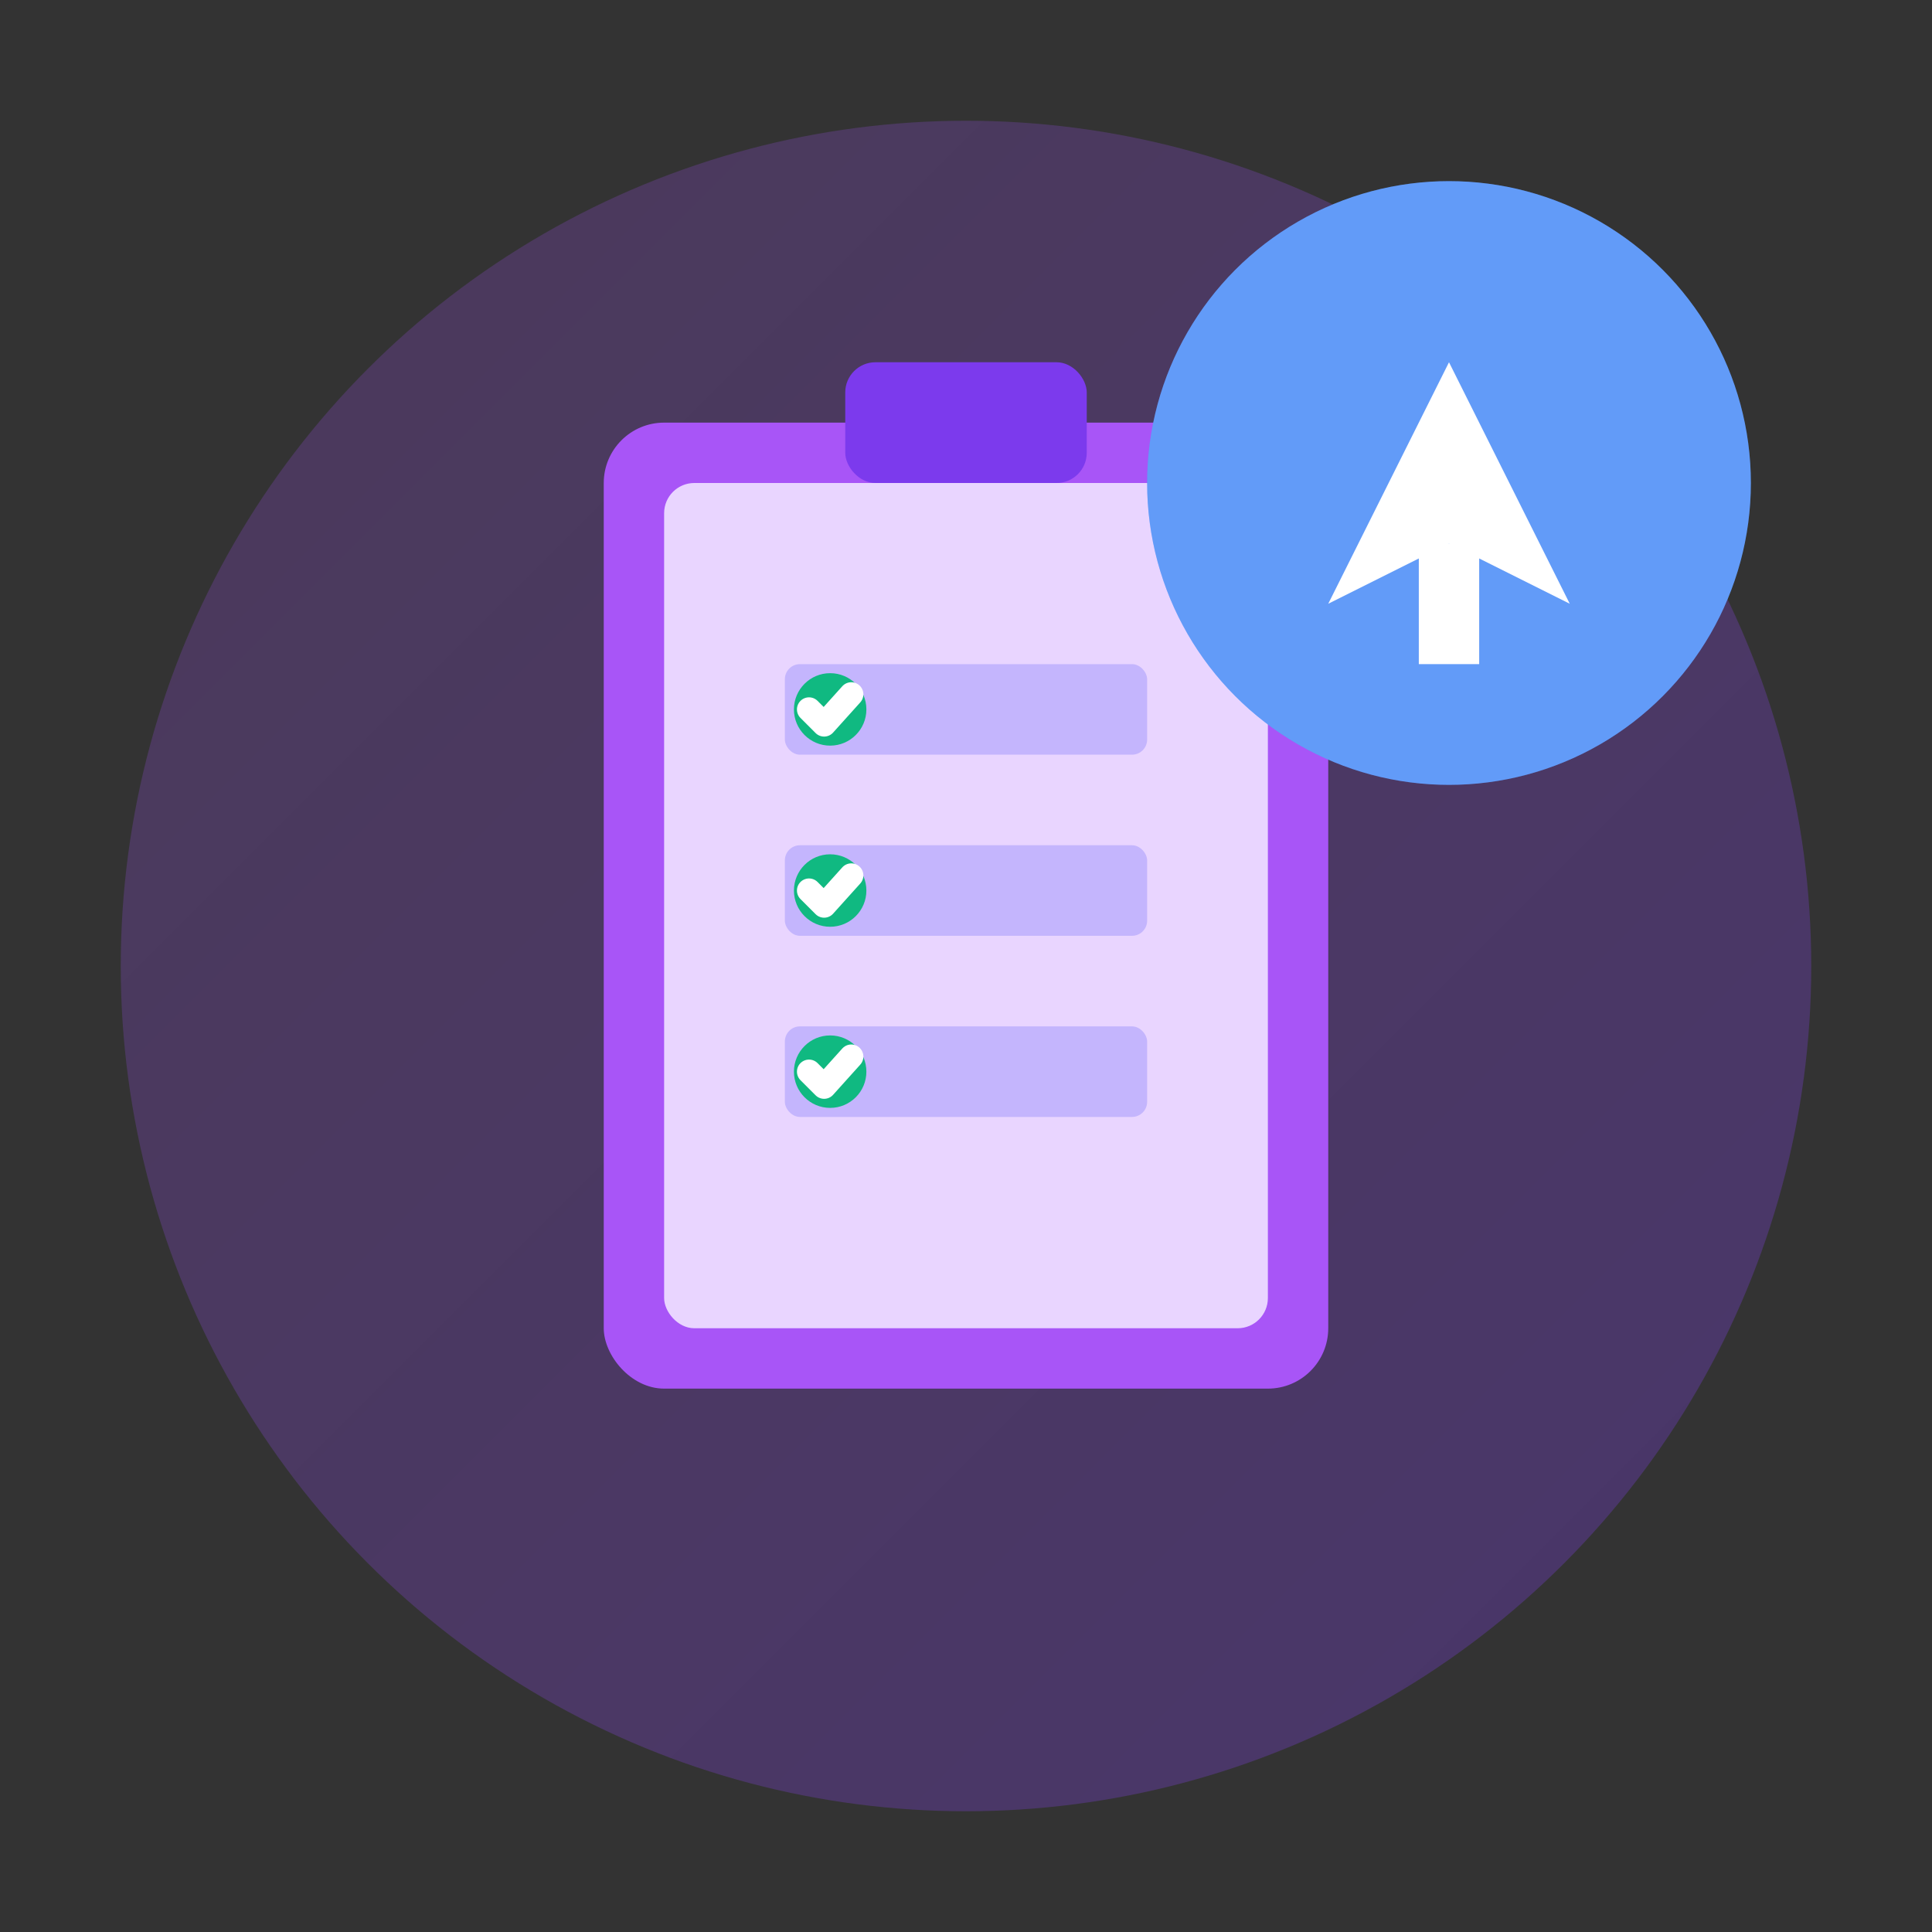
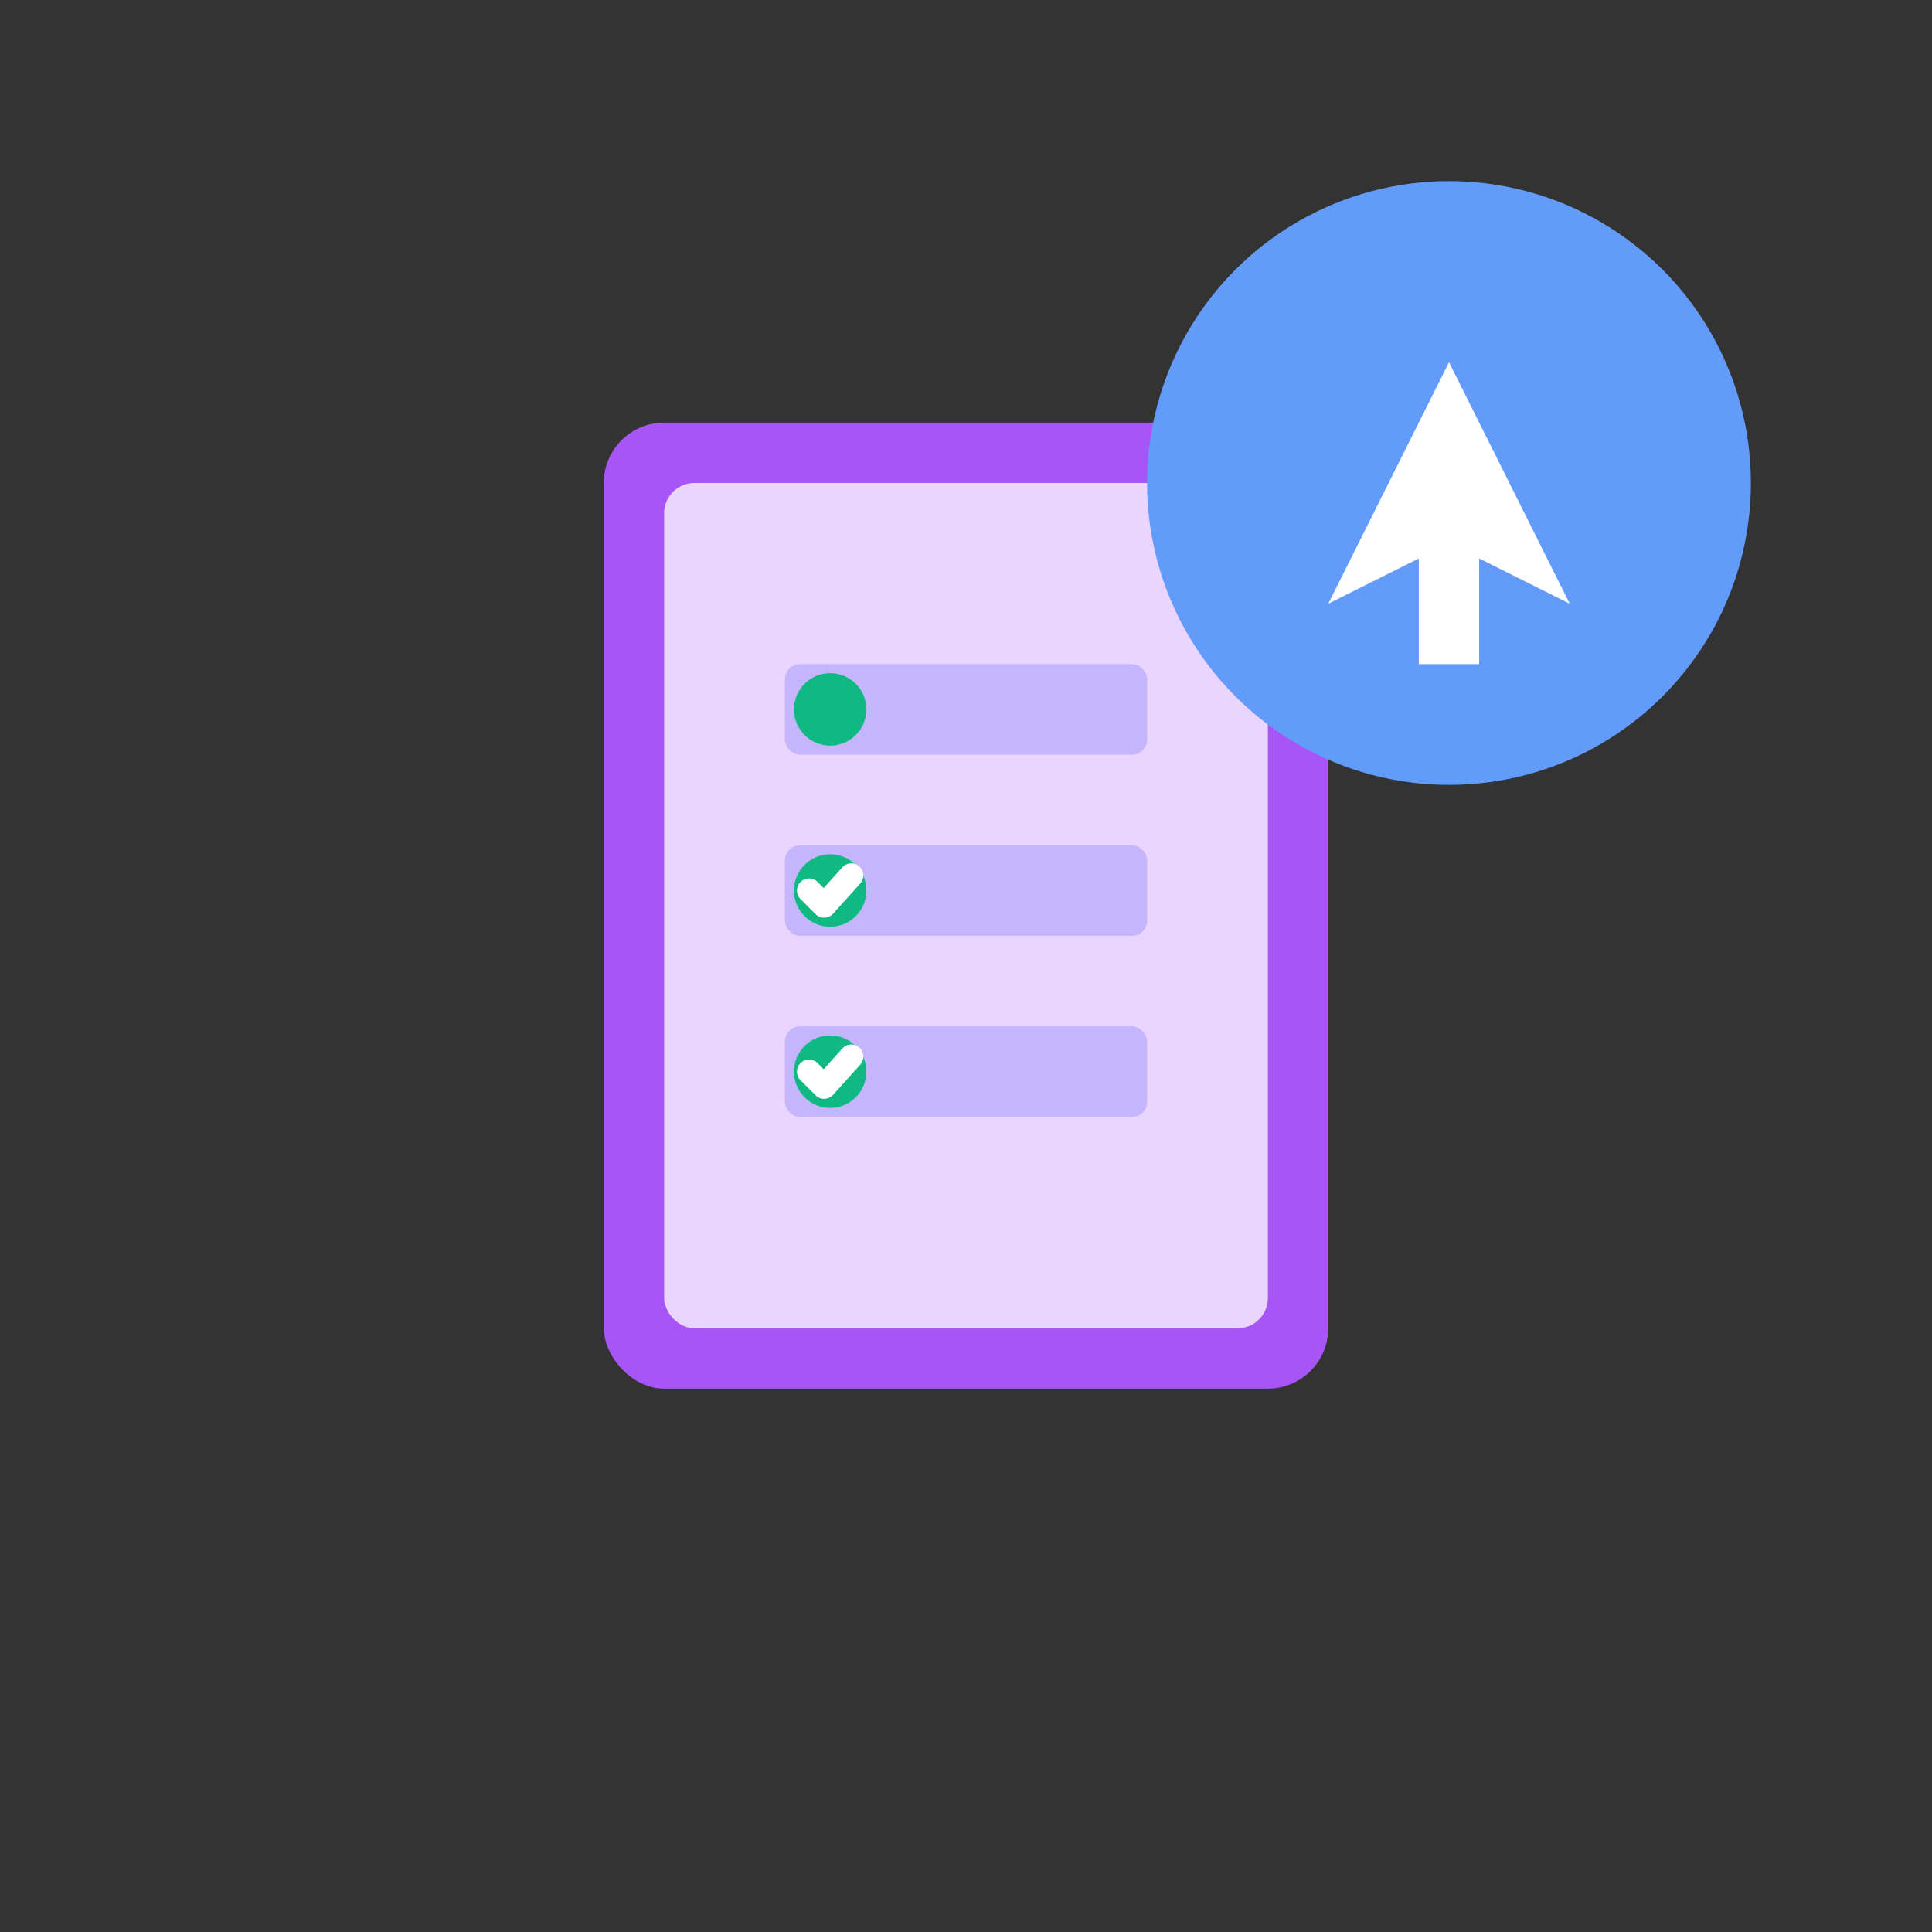
<svg xmlns="http://www.w3.org/2000/svg" viewBox="0 0 64 64" fill="none">
  <rect x="0" y="0" width="64" height="64" fill="#333333" stroke="none" />
  <defs>
    <linearGradient id="bgGrad7" x1="0%" y1="0%" x2="100%" y2="100%">
      <stop offset="0%" style="stop-color:#A855F7;stop-opacity:0.2" />
      <stop offset="100%" style="stop-color:#7C3AED;stop-opacity:0.3" />
    </linearGradient>
  </defs>
-   <circle cx="32" cy="32" r="28" fill="url(#bgGrad7)" />
  <rect x="20" y="14" width="24" height="32" fill="#A855F7" rx="2" />
  <rect x="22" y="16" width="20" height="28" fill="#E9D5FF" rx="1" />
-   <rect x="28" y="12" width="8" height="4" fill="#7C3AED" rx="1" />
  <rect x="26" y="22" width="12" height="3" fill="#C4B5FD" rx="0.5" />
  <circle cx="27.5" cy="23.5" r="1.2" fill="#10B981" />
-   <path d="M26.8 23.5 L27.3 24 L28.2 23" stroke="white" stroke-width="0.8" stroke-linecap="round" stroke-linejoin="round" />
  <rect x="26" y="28" width="12" height="3" fill="#C4B5FD" rx="0.5" />
  <circle cx="27.5" cy="29.5" r="1.2" fill="#10B981" />
  <path d="M26.8 29.5 L27.3 30 L28.2 29" stroke="white" stroke-width="0.8" stroke-linecap="round" stroke-linejoin="round" />
  <rect x="26" y="34" width="12" height="3" fill="#C4B5FD" rx="0.5" />
  <circle cx="27.5" cy="35.5" r="1.2" fill="#10B981" />
  <path d="M26.8 35.5 L27.3 36 L28.2 35" stroke="white" stroke-width="0.8" stroke-linecap="round" stroke-linejoin="round" />
  <circle cx="48" cy="16" r="10" fill="#3B82F6" />
  <circle cx="48" cy="16" r="10" fill="white" opacity="0.2" />
-   <path d="M44 20 L48 12 L52 20 L48 18 Z" fill="white" />
+   <path d="M44 20 L48 12 L52 20 L48 18 " fill="white" />
  <rect x="47" y="18" width="2" height="4" fill="white" />
</svg>